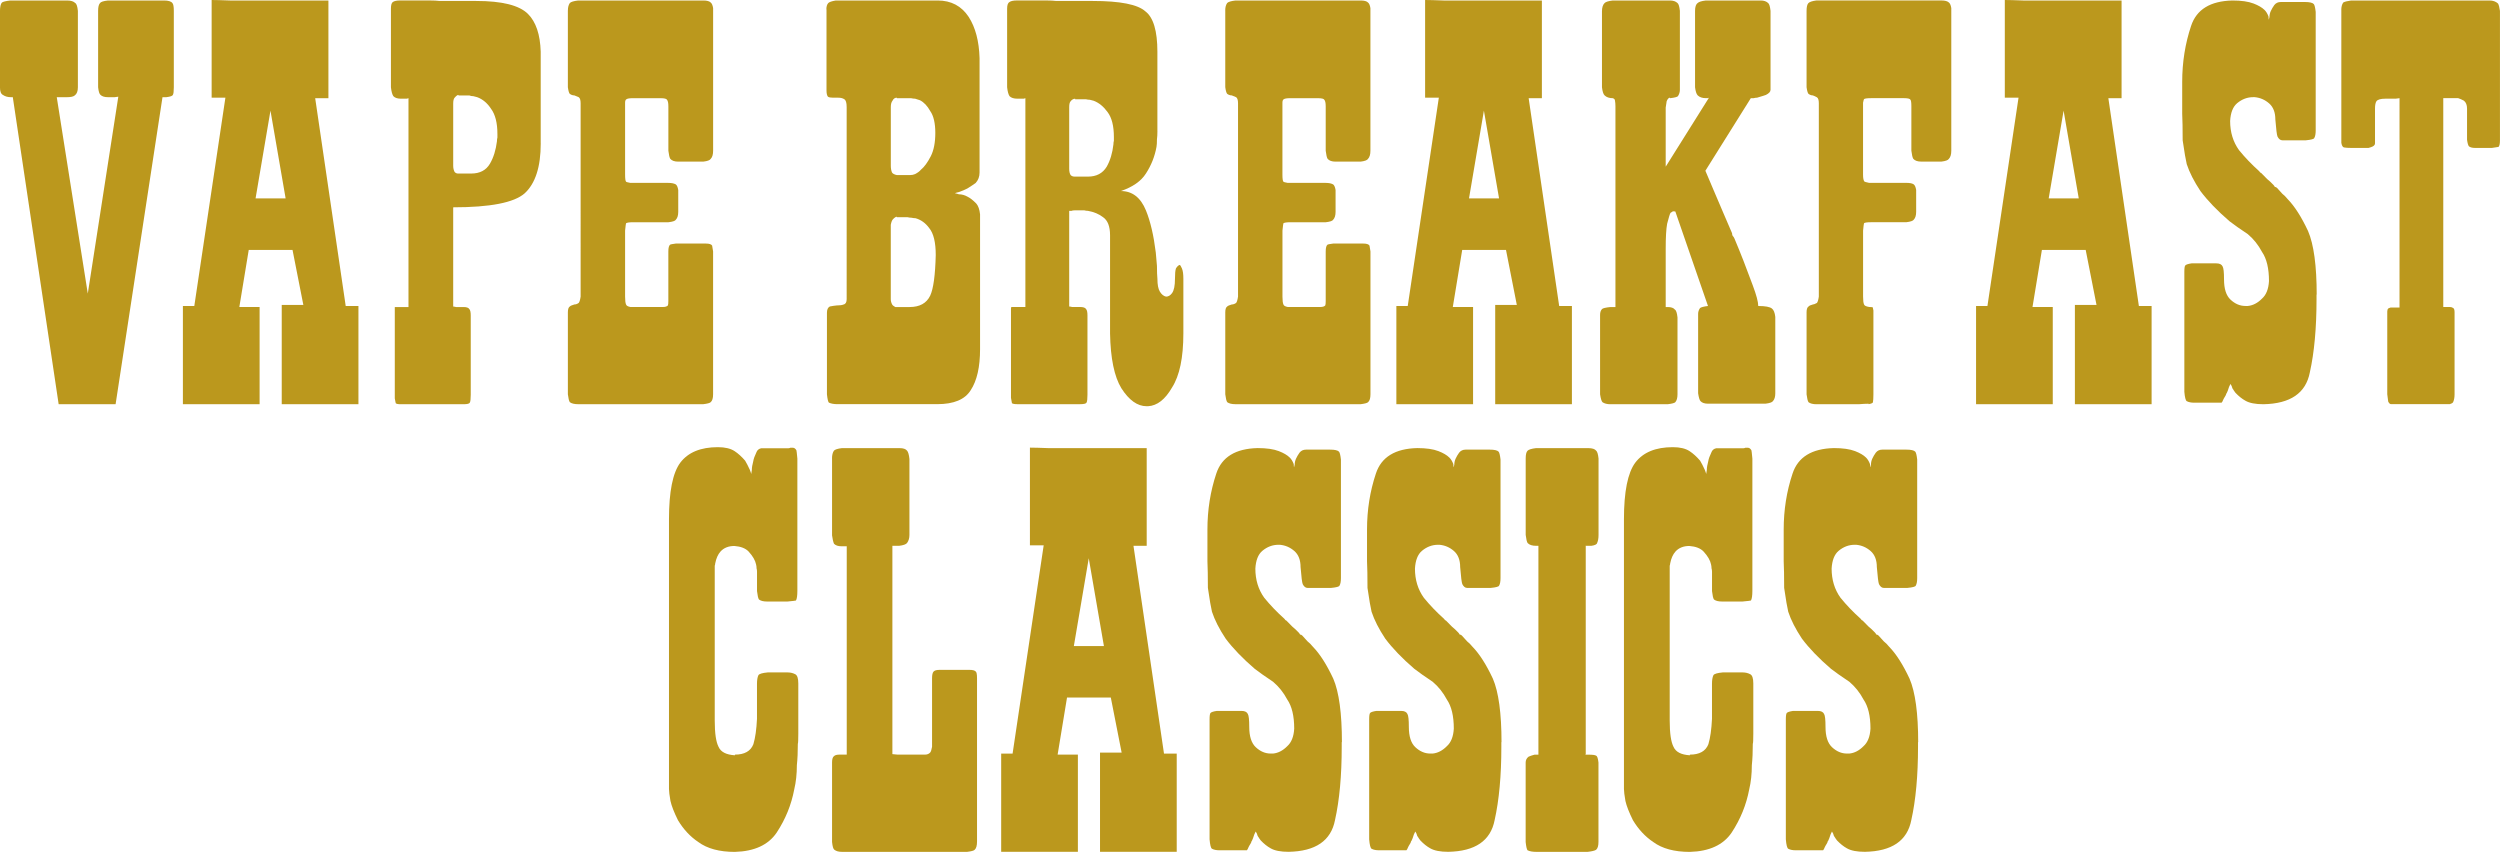
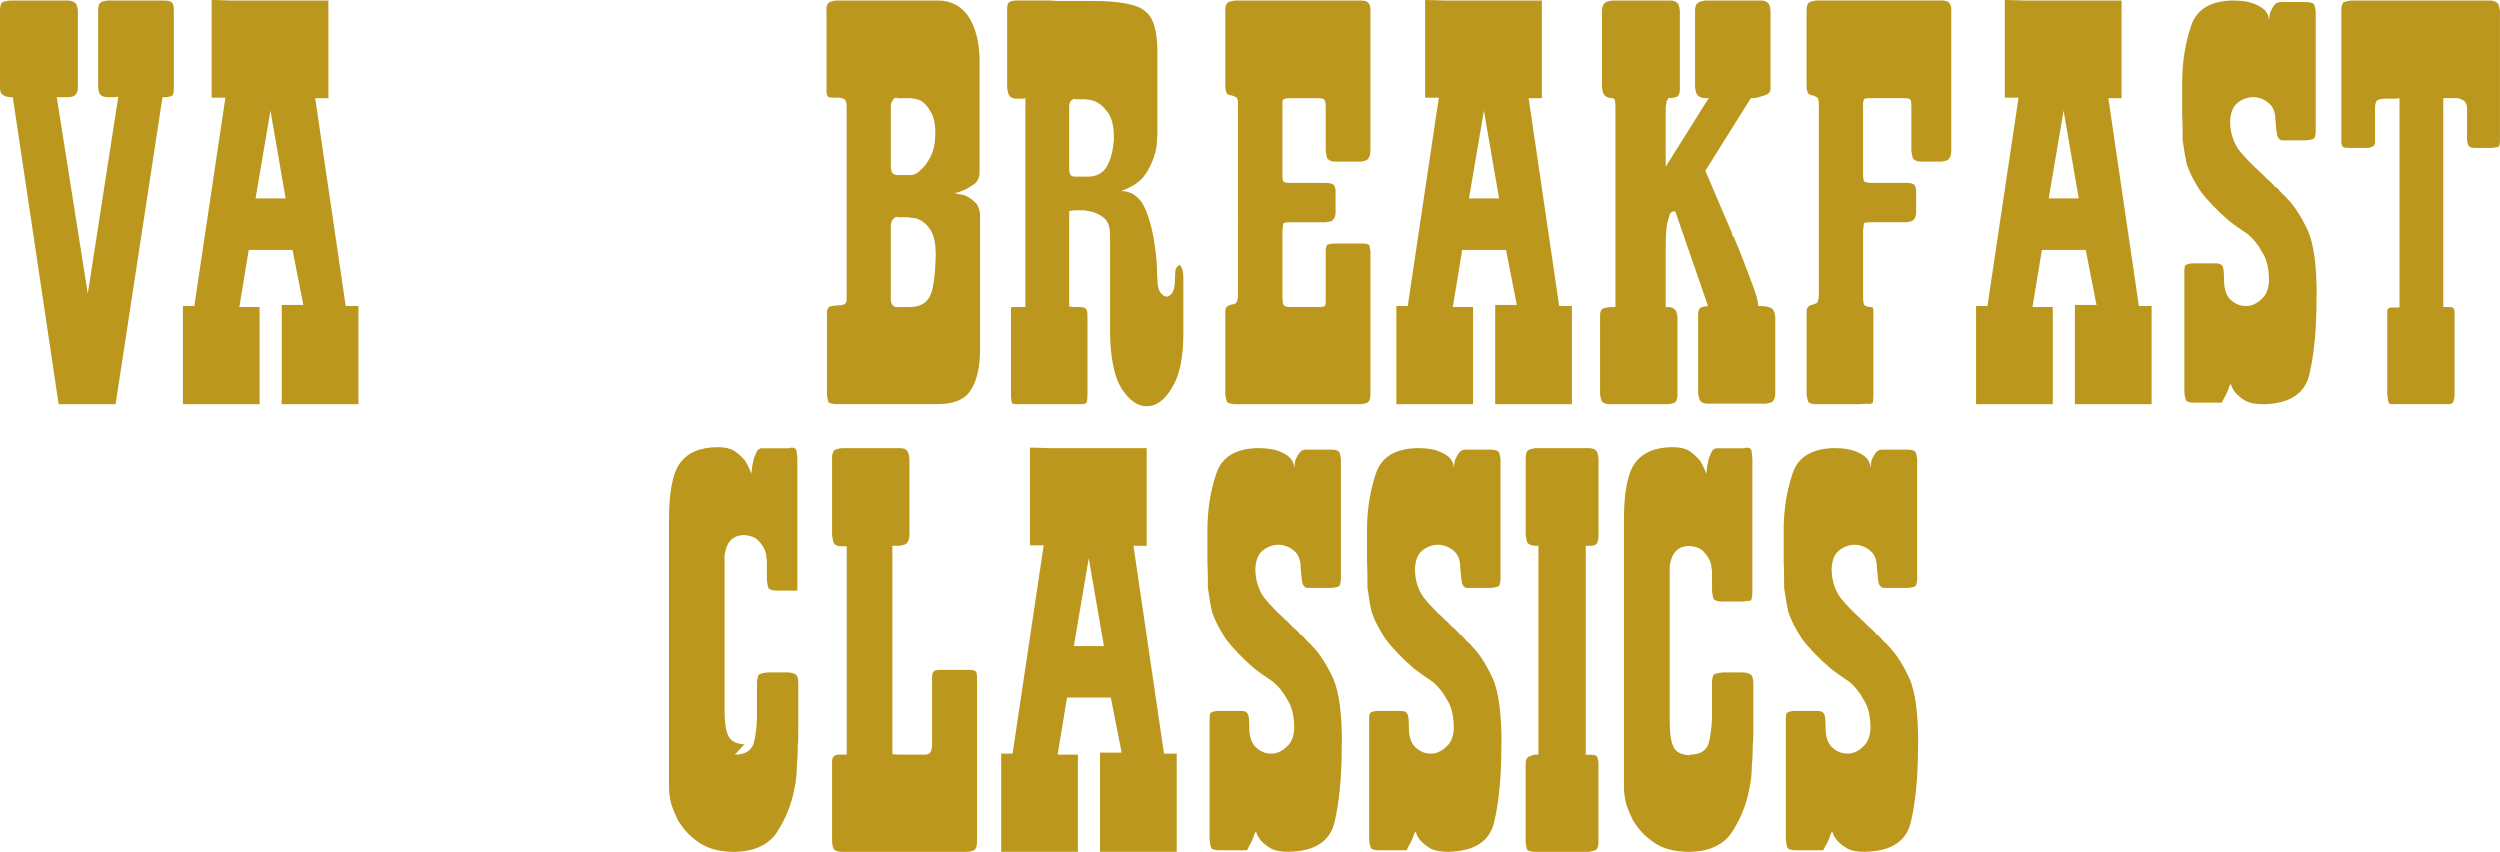
<svg xmlns="http://www.w3.org/2000/svg" id="Layer_1" viewBox="0 0 699.42 238.31">
  <defs>
    <style>.cls-1{fill:#bb981d;}</style>
  </defs>
  <path class="cls-1" d="M16.41,113.09L3.56,27.05v.14h.47-1.01c-.85,0-1.59-.21-2.22-.64-.54-.28-.81-.99-.81-2.13V3.19C0,1.92.18,1.09.54.71c.31-.24,1.1-.43,2.35-.57h15.87c1.08,0,1.84.24,2.29.71.36.19.61.92.74,2.2v21.37c0,1.09-.29,1.85-.87,2.27-.36.33-1.08.5-2.15.5h-2.89l8.68,54.95,8.54-55.09c-.18,0-.52.05-1.01.14h-1.88c-.94,0-1.64-.21-2.09-.64-.31-.24-.54-.95-.67-2.13V3.05c0-1.09.18-1.82.54-2.2.22-.33.96-.57,2.22-.71h15.67c1.21,0,1.99.24,2.35.71.27.28.4,1.02.4,2.2v21.37c0,1.14-.09,1.85-.27,2.13-.09.28-.7.5-1.82.64h-1.35.27l-13.12,85.9h-15.94Z" />
  <path class="cls-1" d="M54.36,85.61l8.7-58.28h-3.85V0c1.12,0,2.83.05,5.13.14h27.54v27.33h-3.7l8.54,58.14h3.56v27.47h-21.46v-27.76h6.05l-3.03-15.4h-12.25l-2.63,15.97h5.67v27.19h-21.46v-27.47h3.17ZM79.91,55.51l-4.24-24.56-4.17,24.56h8.41Z" />
-   <path class="cls-1" d="M151.28,40.11c0,6.58-1.5,11.24-4.51,13.99-2.96,2.6-9.62,3.9-19.98,3.9v27.76c.18,0,.45.05.81.14h2.09c.85,0,1.39.19,1.61.57.27.28.4.88.4,1.77v22.22c0,1.18-.09,1.92-.27,2.2-.13.28-.72.43-1.75.43h-17.54c-.77,0-1.24-.09-1.42-.28,0,.05-.09-.4-.27-1.35v-25.56h3.83V27.47c-.09,0-.23.05-.4.14h-1.75c-.94,0-1.64-.24-2.09-.71-.31-.47-.54-1.3-.67-2.48V2.41c0-.99.18-1.61.54-1.85.4-.28,1.08-.43,2.02-.43h8.3c1.12,0,2.05.05,2.77.14h10.23c7.22,0,12.05,1.21,14.47,3.62,2.24,2.23,3.43,5.75,3.57,10.58v25.77-.14ZM128.27,26.55c-.27,0-.63.26-1.08.78-.27.28-.4.85-.4,1.7v17.32c0,.66.13,1.25.4,1.77.27.28.58.43.94.43h3.7c2.42,0,4.17-.92,5.25-2.77.99-1.7,1.64-3.79,1.95-6.25,0-.38.04-.73.13-1.06v-.99c0-3.12-.61-5.49-1.82-7.1-1.03-1.56-2.31-2.63-3.83-3.19l-1.08-.28c-.4,0-.79-.07-1.14-.21h-3.03v-.14Z" />
-   <path class="cls-1" d="M158.88,2.91c0-.85.18-1.54.54-2.06.31-.33,1.1-.57,2.35-.71h34.98c1.03,0,1.73.19,2.09.57.31.24.54.76.67,1.56v39.9c0,1.04-.22,1.8-.67,2.27-.22.38-.92.64-2.09.78h-7c-1.03,0-1.77-.26-2.22-.78-.22-.33-.4-1.09-.54-2.27v-12.42c0-.95-.13-1.56-.4-1.85-.13-.28-.74-.43-1.82-.43h-7.74c-.9,0-1.48.1-1.75.28-.27.14-.4.47-.4.99v20.09c0,1.14.09,1.8.27,1.99.04.1.45.21,1.21.35h10.63c.9,0,1.59.14,2.09.43.31.24.54.76.67,1.56v6.11c0,.99-.22,1.73-.67,2.2-.18.33-.87.57-2.09.71h-9.96c-.99,0-1.61.1-1.88.28-.05.05-.13.73-.27,2.06v18.46c0,1.09.09,1.82.27,2.2.09.33.49.57,1.21.71h9.08c.67,0,1.14-.14,1.41-.43.09-.19.13-.59.13-1.21v-13.91c0-1.04.18-1.68.54-1.92.04-.05.56-.14,1.55-.28h8.41c.94,0,1.52.19,1.75.57l.27,1.63v39.97c0,1.09-.22,1.82-.67,2.2-.22.24-.92.43-2.09.57h-34.98c-1.08,0-1.86-.19-2.35-.57-.22-.33-.4-1.06-.54-2.2v-22.93c0-.85.18-1.4.54-1.63.18-.19.61-.38,1.28-.57.4,0,.81-.14,1.21-.43.22-.24.4-.83.54-1.77V28.89c0-.9-.18-1.47-.54-1.7-.09-.05-.49-.21-1.21-.5-.45,0-.87-.14-1.28-.43-.22-.24-.4-.85-.54-1.85V2.91Z" />
  <path class="cls-1" d="M231.19,2.63c0-.8.18-1.4.54-1.78.27-.28.96-.52,2.09-.71h28.52c3.77,0,6.66,1.54,8.68,4.61,1.88,2.93,2.89,6.77,3.03,11.5v32.02c0,1.14-.36,2.11-1.08,2.91-.58.43-1.37.95-2.35,1.56-.63.33-1.41.66-2.35.99-.67.14-1.03.26-1.08.35.18,0,.54.1,1.08.28.85,0,1.68.24,2.49.71.67.33,1.46.95,2.35,1.85.58.66.94,1.68,1.08,3.05v37.7c0,5.02-.87,8.85-2.62,11.5-1.61,2.6-4.73,3.9-9.35,3.9h-27.98c-.94,0-1.73-.14-2.35-.43-.22-.24-.4-1.02-.54-2.34v-22.79c0-.9.27-1.49.81-1.77.45-.09.8-.15,1.04-.18.25-.02.55-.06.91-.11h.13c.76,0,1.37-.09,1.82-.28.54-.14.81-.64.81-1.49V29.96c0-1.23-.23-1.96-.67-2.2-.4-.28-.96-.43-1.68-.43h-1.48c-.67,0-1.14-.09-1.41-.28-.27-.33-.4-.92-.4-1.77V2.63ZM250.9,27.33c-.54,0-.94.28-1.21.85-.31.38-.47.97-.47,1.77v16.4c0,.76.11,1.4.34,1.92.22.33.67.57,1.35.71h3.7c.49,0,.96-.09,1.41-.28.72-.38,1.26-.78,1.61-1.21.94-.76,1.86-2.01,2.76-3.76.85-1.66,1.28-3.83,1.28-6.53s-.47-4.78-1.41-6.11c-.81-1.47-1.77-2.48-2.89-3.05-.54-.19-.99-.33-1.35-.43-.36,0-.74-.05-1.14-.14h-3.97v-.14ZM250.9,60.63c-.27,0-.63.24-1.08.71-.27.28-.47.81-.61,1.56v20.8c0,.57.16,1.11.47,1.63.18.19.45.38.81.57h3.97c2.83,0,4.75-1.06,5.78-3.19.9-1.94,1.41-5.73,1.55-11.36,0-3.55-.61-6.06-1.82-7.53-1.03-1.42-2.31-2.34-3.83-2.77-.36,0-.74-.05-1.14-.14-.36,0-.72-.05-1.08-.14h-3.03v-.14Z" />
  <path class="cls-1" d="M323.81,36.63c0,.95-.04,1.73-.13,2.34,0,.95-.04,1.66-.13,2.13-.49,2.7-1.48,5.18-2.96,7.45-1.35,2.13-3.68,3.76-7,4.9,3.18,0,5.52,1.8,7,5.4,1.26,3.08,2.17,7,2.76,11.78,0,.1.04.58.13,1.46.09.88.16,1.64.2,2.31,0,1.56.04,2.77.13,3.62,0,1.61.22,2.79.67,3.55.49.81,1.08,1.28,1.75,1.42.63,0,1.19-.33,1.68-.99.54-.76.81-2.08.81-3.98,0-1.42.09-2.39.27-2.91.31-.52.65-.85,1.01-.99.18,0,.4.33.67.99.27.62.4,1.59.4,2.91v15.26c0,6.77-1.05,11.81-3.16,15.12-1.93,3.36-4.17,5.11-6.73,5.25h-.4c-2.56,0-4.91-1.68-7.06-5.04-1.97-3.22-3.03-8.33-3.16-15.33v-27.47c0-2.46-.65-4.14-1.95-5.04-1.17-.9-2.58-1.49-4.24-1.78-.36,0-.7-.05-1.01-.14h-2.69c-.4,0-.7.05-.87.14h-.67v26.76c.18,0,.45.05.81.14h2.22c.9,0,1.46.19,1.68.57.27.28.4.88.4,1.77v22.22c0,1.18-.09,1.92-.27,2.2-.13.28-.74.43-1.82.43h-17.49c-.81,0-1.32-.09-1.55-.28,0-.05-.09-.54-.27-1.49v-24.99c0-.19.04-.33.13-.43h3.9V27.47c-.09,0-.22.05-.4.14h-1.82c-1.03,0-1.77-.24-2.22-.71-.31-.47-.54-1.3-.67-2.48V2.41c0-.99.22-1.61.67-1.85.4-.28,1.1-.43,2.09-.43h8.27c1.08,0,1.99.05,2.76.14h10.16c7.67,0,12.58.97,14.73,2.91,2.24,1.7,3.36,5.47,3.36,11.29v22.29-.14ZM300.81,27.62c-.49,0-.92.24-1.28.71-.27.28-.4.83-.4,1.63v17.25c0,.76.13,1.35.4,1.77.27.28.65.43,1.14.43h3.7c2.38,0,4.12-.92,5.25-2.77.99-1.75,1.61-3.83,1.88-6.25,0-.38.04-.71.13-.99v-1.06c0-3.08-.58-5.4-1.75-6.96-1.12-1.56-2.42-2.63-3.9-3.19l-1.08-.28c-.36,0-.72-.05-1.08-.14h-3.03v-.14Z" />
  <path class="cls-1" d="M342.78,2.91c0-.85.18-1.54.54-2.06.31-.33,1.1-.57,2.35-.71h34.98c1.03,0,1.73.19,2.08.57.31.24.54.76.67,1.56v39.9c0,1.04-.22,1.8-.67,2.27-.22.38-.92.64-2.08.78h-7c-1.03,0-1.77-.26-2.22-.78-.22-.33-.4-1.09-.54-2.27v-12.42c0-.95-.13-1.56-.4-1.85-.13-.28-.74-.43-1.82-.43h-7.74c-.9,0-1.48.1-1.75.28-.27.14-.4.47-.4.99v20.09c0,1.14.09,1.8.27,1.99.04.1.45.21,1.21.35h10.63c.9,0,1.59.14,2.09.43.31.24.54.76.67,1.56v6.11c0,.99-.22,1.73-.67,2.2-.18.33-.87.57-2.09.71h-9.95c-.99,0-1.61.1-1.88.28-.05.05-.13.73-.27,2.06v18.46c0,1.09.09,1.82.27,2.2.09.33.49.57,1.21.71h9.08c.67,0,1.14-.14,1.41-.43.09-.19.13-.59.13-1.21v-13.91c0-1.04.18-1.68.54-1.92.04-.05.56-.14,1.55-.28h8.41c.94,0,1.52.19,1.75.57l.27,1.63v39.97c0,1.09-.22,1.82-.67,2.2-.22.24-.92.43-2.08.57h-34.98c-1.08,0-1.86-.19-2.35-.57-.22-.33-.4-1.06-.54-2.2v-22.93c0-.85.18-1.4.54-1.63.18-.19.61-.38,1.28-.57.4,0,.81-.14,1.21-.43.22-.24.4-.83.54-1.77V28.89c0-.9-.18-1.47-.54-1.7-.09-.05-.49-.21-1.21-.5-.45,0-.87-.14-1.28-.43-.22-.24-.4-.85-.54-1.85V2.91Z" />
  <path class="cls-1" d="M393.84,85.61l8.7-58.28h-3.84V0c1.12,0,2.83.05,5.13.14h27.54v27.33h-3.7l8.54,58.14h3.56v27.47h-21.46v-27.76h6.05l-3.03-15.4h-12.25l-2.63,15.97h5.67v27.19h-21.46v-27.47h3.17ZM419.39,55.51l-4.24-24.56-4.17,24.56h8.41Z" />
  <path class="cls-1" d="M467.22,27.33c-.36,0-.67.33-.94.99-.05.28-.08.51-.1.67-.02.17-.08.53-.17,1.1v16.54l12.11-19.31-.27.14h-.6c-.99,0-1.75-.26-2.29-.78-.36-.38-.6-1.14-.74-2.27V3.05c0-1.14.25-1.87.74-2.2.31-.33,1.08-.57,2.29-.71h15.34c.9,0,1.59.24,2.08.71.31.24.54.97.67,2.2v22.08c0,.52-.43.99-1.28,1.42-.22.1-1.05.35-2.49.78-.36,0-.67.05-.94.14h-.81l-12.71,20.3,2.35,5.54c.94,2.18,1.8,4.2,2.59,6.07.78,1.87,1.62,3.82,2.52,5.86,0,.38.09.66.27.85.09.1.16.18.2.25.04.07.11.2.2.39,1.66,3.93,3.36,8.28,5.11,13.06,1.03,2.74,1.55,4.69,1.55,5.82,1.97,0,3.25.24,3.83.71.49.38.81,1.16.94,2.34v21.37c0,.99-.22,1.73-.67,2.2-.22.33-.92.57-2.09.71h-16.08c-.94,0-1.64-.24-2.08-.71-.27-.28-.49-1.02-.67-2.2v-22.22c0-.57.18-1.11.54-1.63.31-.24,1.05-.43,2.22-.57l-9.15-26.48-.13.14v-.14h-.54s-.27.14-.67.43c-.18.28-.49,1.3-.94,3.05-.27,1.47-.4,3.81-.4,7.03v16.26h-.2.74c.99,0,1.66.24,2.02.71.36.19.6.92.74,2.2v21.51c0,.99-.2,1.73-.61,2.2-.22.24-.94.43-2.15.57h-16.01c-.94,0-1.68-.19-2.22-.57-.27-.28-.49-1.02-.67-2.2v-22.22c0-.71.18-1.25.54-1.63.22-.24,1.01-.43,2.35-.57h1.41V29.74c0-.66-.05-1.18-.13-1.56,0-.33-.2-.57-.61-.71-.99,0-1.75-.26-2.29-.78-.36-.33-.6-1.09-.74-2.27V3.19c0-1.09.25-1.87.74-2.34.31-.33,1.08-.57,2.29-.71h16.01c.9,0,1.59.24,2.09.71.31.24.54.97.67,2.2v22.08c0,.62-.18,1.21-.54,1.77-.22.24-.96.43-2.22.57v-.14Z" />
  <path class="cls-1" d="M522.78,112.95c-.76,0-1.68.05-2.76.14h-11.84c-.99,0-1.73-.19-2.22-.57-.22-.33-.4-1.06-.54-2.2v-22.93c0-.85.18-1.4.54-1.63.22-.24.63-.43,1.21-.57.22,0,.6-.14,1.14-.43.22-.24.4-.83.54-1.77V28.89c0-.9-.18-1.46-.54-1.67-.36-.21-.74-.39-1.14-.53-.4,0-.81-.14-1.21-.43-.22-.24-.4-.85-.54-1.85V3.05c0-1.09.17-1.81.5-2.17.34-.35,1.09-.6,2.25-.75h34.98c.99,0,1.68.19,2.09.57.31.24.54.76.67,1.56v39.9c0,1.04-.22,1.8-.67,2.27-.23.38-.92.64-2.09.78h-5.65c-1.03,0-1.77-.26-2.22-.78-.22-.33-.4-1.09-.54-2.27v-12.42c0-1.04-.09-1.66-.27-1.85-.13-.28-.74-.43-1.82-.43h-9.08c-1.21,0-1.91.1-2.08.28-.05.05-.14.38-.27.99v20.09c0,1.04.13,1.7.4,1.99.04.05.47.17,1.28.35h10.43c.99,0,1.68.14,2.08.43.31.24.54.76.67,1.56v6.11c0,.99-.22,1.73-.67,2.2-.22.33-.92.57-2.08.71h-9.75c-1.21,0-1.91.1-2.08.28-.05.05-.14.73-.27,2.06v18.46c0,1.09.09,1.82.27,2.2.09.33.56.57,1.41.71.54,0,.9.05,1.08.14-.05,0,0,.28.13.85v23.43c0,1.09-.05,1.82-.13,2.2,0,.24-.4.43-1.21.57v-.14Z" />
  <path class="cls-1" d="M556.02,85.61l8.7-58.28h-3.84V0c1.12,0,2.83.05,5.13.14h27.54v27.33h-3.7l8.54,58.14h3.56v27.47h-21.46v-27.76h6.05l-3.03-15.4h-12.25l-2.63,15.97h5.67v27.19h-21.46v-27.47h3.17ZM581.57,55.51l-4.24-24.56-4.17,24.56h8.41Z" />
  <path class="cls-1" d="M648.09,82.42v1.28c0,8.09-.63,14.93-1.88,20.52-1.12,5.77-5.45,8.73-12.98,8.87-2.24,0-3.92-.33-5.05-.99-.94-.52-1.86-1.25-2.76-2.2-.22-.28-.52-.71-.87-1.28-.09-.43-.27-.83-.54-1.21l-.4.85c-.22.76-.45,1.35-.67,1.78l-.14.14v.14c-.09.24-.21.47-.37.71-.16.24-.33.54-.5.92-.09.28-.22.52-.4.71h-7.67c-.85,0-1.55-.14-2.08-.43-.31-.19-.54-1.06-.67-2.63v-33.58c0-.99.09-1.59.27-1.77.22-.24.81-.43,1.75-.57h6.93c.9,0,1.48.28,1.75.85.27.43.4,1.63.4,3.62,0,2.65.6,4.54,1.82,5.68,1.26,1.18,2.65,1.77,4.17,1.77h.67c1.43-.14,2.76-.83,3.97-2.06,1.17-1.04,1.82-2.67,1.95-4.9,0-3.55-.65-6.27-1.95-8.16-1.03-1.94-2.35-3.6-3.97-4.97-.45-.33-.93-.66-1.45-.99-.52-.33-1-.66-1.45-.99-1.44-1.04-2.18-1.59-2.22-1.63-3.41-2.93-6.12-5.75-8.14-8.45-1.79-2.7-3.07-5.21-3.83-7.53-.27-1.09-.65-3.31-1.14-6.67,0-3.22-.04-5.7-.13-7.45v-8.87c0-5.49.83-10.72,2.49-15.69,1.52-4.59,5.38-6.96,11.57-7.1,2.47,0,4.44.28,5.92.85,1.35.52,2.35,1.11,3.03,1.77.45.43.83,1.04,1.14,1.85,0,.57.04.85.14.85-.05,0,0-.24.13-.71,0-.57.12-1.12.37-1.67.25-.54.57-1.1.98-1.67.45-.57,1.05-.85,1.82-.85h6.73c1.3,0,2.13.19,2.49.57.22.24.4.97.54,2.2v33.15c0,.99-.14,1.7-.4,2.13-.09.28-.87.5-2.35.64h-6.59c-.54,0-.99-.35-1.35-1.06-.18-.43-.38-2.01-.6-4.76,0-1.99-.58-3.49-1.75-4.51-1.17-1.02-2.51-1.6-4.04-1.74h-.4c-1.66,0-3.16.57-4.51,1.7-1.17.99-1.82,2.65-1.95,4.97,0,3.12.83,5.85,2.49,8.16,1.66,2.04,3.54,4,5.65,5.89l.27.35.27.14c.72.76,1.28,1.33,1.68,1.7.54.43,1.12.97,1.75,1.63.18.19.31.38.4.57.22,0,.43.1.61.28.54.57,1.03,1.11,1.48,1.63.45.33.96.85,1.55,1.56,1.93,1.99,3.81,4.95,5.65,8.87,1.61,3.74,2.42,9.7,2.42,17.89v-.14Z" />
  <path class="cls-1" d="M655.02,2.77c0-.85.18-1.54.54-2.06.4-.24,1.14-.43,2.22-.57h38.74c.94,0,1.73.28,2.35.85.22.38.4,1.06.54,2.06v36.2c0,.95-.13,1.56-.4,1.85l-1.82.28h-4.84c-.67,0-1.21-.14-1.61-.43-.22-.24-.4-.85-.54-1.85v-8.73c0-.99-.29-1.73-.87-2.2-.36-.19-.65-.33-.87-.43-.22-.09-.47-.19-.74-.28h-4.17v58.42h1.82c.36,0,.67.1.94.28.27.14.4.54.4,1.21v22.93c0,.9-.14,1.63-.4,2.2-.13.24-.45.43-.94.57h-16.41c-.31,0-.58-.24-.81-.71,0,.05-.09-.64-.27-2.06v-23.14c0-.38.09-.66.27-.85.04-.05.27-.14.67-.28h2.49V27.47c-.18,0-.54.05-1.08.14h-2.89c-1.3,0-2.13.24-2.49.71-.27.43-.4,1.11-.4,2.06v9.73c0,.33-.2.62-.61.85-.27.14-.67.28-1.21.43h-4.71c-.99,0-1.7-.05-2.15-.14-.36-.09-.61-.52-.74-1.28V2.77Z" />
-   <path class="cls-1" d="M205.59,211.12c2.69,0,4.42-.97,5.18-2.91.54-1.8.87-4.16,1.01-7.1v-9.8c0-1.04.13-1.85.4-2.41.22-.38,1.1-.64,2.62-.78h5.52c.81,0,1.52.17,2.15.5.58.28.87,1.14.87,2.56v14.13c0,1.75-.05,2.67-.13,2.77,0,2.32-.09,4.31-.27,5.96,0,2.51-.25,4.78-.74,6.82-.81,4.31-2.45,8.33-4.91,12.07-2.33,3.45-6.24,5.25-11.71,5.4-4.31,0-7.72-.92-10.23-2.77-2.25-1.51-4.15-3.55-5.68-6.1-1.08-2.18-1.78-3.98-2.1-5.4-.27-1.56-.41-2.67-.41-3.34v-75.46c0-7.71,1.05-12.99,3.17-15.83,2.2-2.89,5.7-4.33,10.51-4.33,2.02,0,3.59.38,4.72,1.14.94.62,1.91,1.49,2.9,2.63.4.66.85,1.54,1.35,2.63.27.71.4,1.09.4,1.14-.05,0,0-.38.13-1.14,0-.66.13-1.49.4-2.48.09-.61.38-1.44.88-2.48.22-.61.67-.99,1.35-1.14h7.62c.18,0,.36-.05.54-.14h.67c.4,0,.74.24,1.01.71.04.05.13.83.27,2.34v36.92c0,1.42-.13,2.34-.4,2.77-.09.05-.87.14-2.35.28h-5.78c-.99,0-1.73-.19-2.22-.57-.22-.33-.4-1.11-.54-2.34v-5.4c0-.38-.04-.71-.13-.99,0-.38-.04-.73-.13-1.06-.23-1.14-.92-2.34-2.09-3.62-.85-.9-2.18-1.42-3.97-1.56-1.66,0-2.96.52-3.9,1.56-.72.81-1.21,1.92-1.48,3.34,0,.19-.04.4-.13.64v43.3c0,3.55.36,6.01,1.08,7.38.63,1.42,2.15,2.2,4.57,2.34v-.14Z" />
+   <path class="cls-1" d="M205.59,211.12c2.69,0,4.42-.97,5.18-2.91.54-1.8.87-4.16,1.01-7.1v-9.8c0-1.04.13-1.85.4-2.41.22-.38,1.1-.64,2.62-.78h5.52c.81,0,1.52.17,2.15.5.58.28.87,1.14.87,2.56v14.13c0,1.75-.05,2.67-.13,2.77,0,2.32-.09,4.31-.27,5.96,0,2.51-.25,4.78-.74,6.82-.81,4.31-2.45,8.33-4.91,12.07-2.33,3.45-6.24,5.25-11.71,5.4-4.31,0-7.72-.92-10.23-2.77-2.25-1.51-4.15-3.55-5.68-6.1-1.08-2.18-1.78-3.98-2.1-5.4-.27-1.56-.41-2.67-.41-3.34v-75.46c0-7.71,1.05-12.99,3.17-15.83,2.2-2.89,5.7-4.33,10.51-4.33,2.02,0,3.59.38,4.72,1.14.94.62,1.91,1.49,2.9,2.63.4.66.85,1.54,1.35,2.63.27.71.4,1.09.4,1.14-.05,0,0-.38.13-1.14,0-.66.13-1.49.4-2.48.09-.61.38-1.44.88-2.48.22-.61.67-.99,1.35-1.14h7.62c.18,0,.36-.05.54-.14h.67c.4,0,.74.24,1.01.71.04.05.13.83.27,2.34v36.92h-5.78c-.99,0-1.73-.19-2.22-.57-.22-.33-.4-1.11-.54-2.34v-5.4c0-.38-.04-.71-.13-.99,0-.38-.04-.73-.13-1.06-.23-1.14-.92-2.34-2.09-3.62-.85-.9-2.18-1.42-3.97-1.56-1.66,0-2.96.52-3.9,1.56-.72.81-1.21,1.92-1.48,3.34,0,.19-.04.4-.13.64v43.3c0,3.55.36,6.01,1.08,7.38.63,1.42,2.15,2.2,4.57,2.34v-.14Z" />
  <path class="cls-1" d="M232.77,128.28c0-.95.18-1.68.54-2.2.31-.33,1.06-.57,2.23-.71h16.13c1.03,0,1.73.24,2.09.71.31.33.54,1.11.67,2.34v21.23c0,.9-.22,1.66-.67,2.27-.31.38-1.05.64-2.22.78h-1.88v58.28c.27,0,.76.05,1.48.14h7.6c.63,0,1.12-.19,1.48-.57.22-.24.4-.78.54-1.63v-19.17c0-.95.14-1.57.44-1.88.29-.31.84-.46,1.65-.46h8.41c.85,0,1.41.14,1.68.43.27.14.4.78.4,1.92v45.65c0,1.18-.22,1.96-.67,2.34-.22.24-.92.43-2.09.57h-35.04c-.9,0-1.59-.19-2.09-.57-.32-.19-.54-.92-.67-2.2v-22.22c0-.95.18-1.54.54-1.78.27-.28.76-.43,1.48-.43h2.09v-58.43.14h-1.48c-.94,0-1.64-.24-2.09-.71-.22-.52-.4-1.3-.54-2.34v-21.51Z" />
  <path class="cls-1" d="M283.29,210.84l8.7-58.28h-3.85v-27.33c1.12,0,2.83.05,5.13.14h27.54v27.33h-3.7l8.54,58.14h3.56v27.47h-21.46v-27.76h6.05l-3.03-15.4h-12.25l-2.63,15.97h5.67v27.19h-21.46v-27.47h3.17ZM308.84,180.74l-4.24-24.56-4.17,24.56h8.41Z" />
  <path class="cls-1" d="M375.37,207.64v1.28c0,8.09-.63,14.93-1.88,20.52-1.12,5.78-5.45,8.73-12.98,8.87-2.24,0-3.92-.33-5.04-.99-.94-.52-1.86-1.25-2.76-2.2-.22-.28-.52-.71-.87-1.28-.09-.43-.27-.83-.54-1.21l-.4.85c-.23.76-.45,1.35-.67,1.78l-.13.14v.14c-.09.24-.21.47-.37.71-.16.24-.33.54-.5.92-.09.28-.22.52-.4.71h-7.67c-.85,0-1.55-.14-2.09-.43-.31-.19-.54-1.06-.67-2.63v-33.58c0-.99.09-1.59.27-1.78.22-.24.81-.43,1.75-.57h6.93c.9,0,1.48.28,1.75.85.27.43.4,1.63.4,3.62,0,2.65.61,4.54,1.82,5.68,1.26,1.18,2.65,1.78,4.17,1.78h.67c1.43-.14,2.76-.83,3.97-2.06,1.17-1.04,1.82-2.67,1.95-4.9,0-3.55-.65-6.27-1.95-8.16-1.03-1.94-2.35-3.6-3.97-4.97-.45-.33-.93-.66-1.45-.99-.52-.33-1-.66-1.45-.99-1.44-1.04-2.18-1.58-2.22-1.63-3.41-2.93-6.12-5.75-8.14-8.45-1.79-2.7-3.07-5.21-3.83-7.53-.27-1.09-.65-3.31-1.14-6.67,0-3.22-.05-5.7-.13-7.45v-8.87c0-5.49.83-10.72,2.49-15.69,1.52-4.59,5.38-6.96,11.57-7.1,2.47,0,4.44.28,5.92.85,1.35.52,2.35,1.11,3.03,1.78.45.43.83,1.04,1.14,1.85,0,.57.04.85.13.85-.04,0,0-.24.14-.71,0-.57.12-1.12.37-1.67.25-.54.57-1.1.98-1.67.45-.57,1.05-.85,1.82-.85h6.73c1.3,0,2.13.19,2.49.57.22.24.4.97.54,2.2v33.15c0,.99-.14,1.7-.4,2.13-.09.28-.87.5-2.35.64h-6.59c-.54,0-.99-.35-1.35-1.06-.18-.43-.38-2.01-.6-4.76,0-1.99-.58-3.49-1.75-4.51-1.17-1.02-2.51-1.6-4.04-1.74h-.4c-1.66,0-3.16.57-4.51,1.7-1.17.99-1.82,2.65-1.95,4.97,0,3.12.83,5.85,2.49,8.16,1.66,2.04,3.54,4,5.65,5.89l.27.35.27.14c.72.76,1.28,1.33,1.68,1.7.54.43,1.12.97,1.75,1.63.18.19.31.38.4.57.22,0,.43.1.61.28.54.57,1.03,1.11,1.48,1.63.45.33.96.85,1.55,1.56,1.93,1.99,3.81,4.95,5.65,8.87,1.61,3.74,2.42,9.7,2.42,17.89v-.14Z" />
  <path class="cls-1" d="M420.03,207.64v1.28c0,8.09-.63,14.93-1.88,20.52-1.12,5.78-5.45,8.73-12.98,8.87-2.24,0-3.92-.33-5.05-.99-.94-.52-1.86-1.25-2.76-2.2-.22-.28-.52-.71-.87-1.28-.09-.43-.27-.83-.54-1.21l-.4.85c-.22.76-.45,1.35-.67,1.78l-.14.14v.14c-.09.24-.21.47-.37.71-.16.24-.33.54-.5.92-.09.28-.22.52-.4.71h-7.67c-.85,0-1.55-.14-2.08-.43-.31-.19-.54-1.06-.67-2.63v-33.58c0-.99.09-1.59.27-1.78.22-.24.81-.43,1.75-.57h6.93c.9,0,1.48.28,1.75.85.27.43.4,1.63.4,3.62,0,2.65.6,4.54,1.82,5.68,1.26,1.18,2.65,1.78,4.17,1.78h.67c1.43-.14,2.76-.83,3.97-2.06,1.17-1.04,1.82-2.67,1.95-4.9,0-3.55-.65-6.27-1.95-8.16-1.03-1.94-2.35-3.6-3.97-4.97-.45-.33-.93-.66-1.45-.99-.52-.33-1-.66-1.45-.99-1.44-1.04-2.18-1.58-2.22-1.63-3.41-2.93-6.12-5.75-8.14-8.45-1.79-2.7-3.07-5.21-3.83-7.53-.27-1.09-.65-3.31-1.14-6.67,0-3.22-.04-5.7-.13-7.45v-8.87c0-5.49.83-10.72,2.49-15.69,1.52-4.59,5.38-6.96,11.57-7.1,2.47,0,4.44.28,5.92.85,1.35.52,2.35,1.11,3.03,1.78.45.43.83,1.04,1.14,1.85,0,.57.04.85.14.85-.05,0,0-.24.13-.71,0-.57.12-1.12.37-1.67.25-.54.57-1.1.98-1.67.45-.57,1.05-.85,1.82-.85h6.73c1.3,0,2.13.19,2.49.57.22.24.4.97.54,2.2v33.15c0,.99-.14,1.7-.4,2.13-.09.28-.87.5-2.35.64h-6.59c-.54,0-.99-.35-1.35-1.06-.18-.43-.38-2.01-.6-4.76,0-1.99-.58-3.49-1.75-4.51-1.17-1.02-2.51-1.6-4.04-1.74h-.4c-1.66,0-3.16.57-4.51,1.7-1.17.99-1.82,2.65-1.95,4.97,0,3.12.83,5.85,2.49,8.16,1.66,2.04,3.54,4,5.65,5.89l.27.35.27.14c.72.76,1.28,1.33,1.68,1.7.54.43,1.12.97,1.75,1.63.18.19.31.38.4.57.22,0,.43.1.61.28.54.57,1.03,1.11,1.48,1.63.45.33.96.85,1.55,1.56,1.93,1.99,3.81,4.95,5.65,8.87,1.61,3.74,2.42,9.7,2.42,17.89v-.14Z" />
  <path class="cls-1" d="M443.64,152.56v58.43l-.14.14h-.27,1.08c1.21,0,1.95.09,2.22.28.31.1.54.73.67,1.92v22.22c0,1.09-.22,1.82-.67,2.2-.36.24-1.14.43-2.35.57h-14.46c-.94,0-1.73-.14-2.35-.43-.22-.24-.4-1.02-.54-2.34v-22.22c0-.66.27-1.21.81-1.63.4-.19.96-.38,1.68-.57h1.08v-58.57.14h.61-1.28c-1.08,0-1.86-.26-2.35-.78-.22-.33-.4-1.09-.54-2.27v-21.37c0-1.09.17-1.81.5-2.16s1.13-.6,2.39-.75h14.6c1.12,0,1.86.24,2.22.71.31.24.54.97.67,2.2v21.37c0,.95-.13,1.7-.4,2.27-.09.38-.63.64-1.61.78h-1.55v-.14Z" />
  <path class="cls-1" d="M472.77,211.12c2.69,0,4.42-.97,5.18-2.91.54-1.8.87-4.16,1.01-7.1v-9.8c0-1.04.13-1.85.4-2.41.22-.38,1.1-.64,2.62-.78h5.52c.81,0,1.52.17,2.15.5.58.28.87,1.14.87,2.56v14.13c0,1.75-.05,2.67-.14,2.77,0,2.32-.09,4.31-.27,5.96,0,2.51-.25,4.78-.74,6.82-.81,4.31-2.45,8.33-4.91,12.07-2.33,3.45-6.24,5.25-11.71,5.4-4.31,0-7.72-.92-10.23-2.77-2.25-1.51-4.15-3.55-5.68-6.1-1.08-2.18-1.78-3.98-2.1-5.4-.27-1.56-.41-2.67-.41-3.34v-75.46c0-7.71,1.06-12.99,3.17-15.83,2.2-2.89,5.7-4.33,10.51-4.33,2.02,0,3.59.38,4.72,1.14.94.62,1.91,1.49,2.9,2.63.4.66.85,1.54,1.35,2.63.27.71.4,1.09.4,1.14-.05,0,0-.38.13-1.14,0-.66.14-1.49.41-2.48.09-.61.38-1.44.88-2.48.22-.61.67-.99,1.35-1.14h7.62c.18,0,.36-.05.54-.14h.67c.4,0,.74.24,1.01.71.04.05.13.83.27,2.34v36.92c0,1.42-.14,2.34-.4,2.77-.09.05-.87.14-2.35.28h-5.78c-.99,0-1.73-.19-2.22-.57-.23-.33-.4-1.11-.54-2.34v-5.4c0-.38-.05-.71-.14-.99,0-.38-.05-.73-.13-1.06-.22-1.14-.92-2.34-2.09-3.62-.85-.9-2.18-1.42-3.97-1.56-1.66,0-2.96.52-3.9,1.56-.72.81-1.21,1.92-1.48,3.34,0,.19-.05.4-.13.64v43.3c0,3.55.36,6.01,1.08,7.38.63,1.42,2.15,2.2,4.57,2.34v-.14Z" />
  <path class="cls-1" d="M536.6,207.64v1.28c0,8.09-.63,14.93-1.88,20.52-1.12,5.78-5.45,8.73-12.98,8.87-2.24,0-3.92-.33-5.05-.99-.94-.52-1.86-1.25-2.76-2.2-.22-.28-.52-.71-.87-1.28-.09-.43-.27-.83-.54-1.21l-.4.85c-.22.76-.45,1.35-.67,1.78l-.14.14v.14c-.09.24-.21.47-.37.71-.16.24-.33.54-.5.92-.09.28-.22.52-.4.71h-7.67c-.85,0-1.55-.14-2.08-.43-.31-.19-.54-1.06-.67-2.63v-33.58c0-.99.09-1.59.27-1.78.22-.24.81-.43,1.75-.57h6.93c.9,0,1.48.28,1.75.85.27.43.4,1.63.4,3.62,0,2.65.6,4.54,1.82,5.68,1.26,1.18,2.65,1.78,4.17,1.78h.67c1.43-.14,2.76-.83,3.97-2.06,1.17-1.04,1.82-2.67,1.95-4.9,0-3.55-.65-6.27-1.95-8.16-1.03-1.94-2.35-3.6-3.97-4.97-.45-.33-.93-.66-1.45-.99-.52-.33-1-.66-1.45-.99-1.44-1.04-2.18-1.58-2.22-1.63-3.41-2.93-6.12-5.75-8.14-8.45-1.79-2.7-3.07-5.21-3.83-7.53-.27-1.09-.65-3.31-1.14-6.67,0-3.22-.04-5.7-.13-7.45v-8.87c0-5.49.83-10.72,2.49-15.69,1.52-4.59,5.38-6.96,11.57-7.1,2.47,0,4.44.28,5.92.85,1.35.52,2.35,1.11,3.03,1.78.45.43.83,1.04,1.14,1.85,0,.57.04.85.14.85-.05,0,0-.24.13-.71,0-.57.12-1.12.37-1.67.25-.54.57-1.1.98-1.67.45-.57,1.05-.85,1.82-.85h6.73c1.3,0,2.13.19,2.49.57.22.24.4.97.54,2.2v33.15c0,.99-.14,1.7-.4,2.13-.09.28-.87.5-2.35.64h-6.59c-.54,0-.99-.35-1.35-1.06-.18-.43-.38-2.01-.6-4.76,0-1.99-.58-3.49-1.75-4.51-1.17-1.02-2.51-1.6-4.04-1.74h-.4c-1.66,0-3.16.57-4.51,1.7-1.17.99-1.82,2.65-1.95,4.97,0,3.12.83,5.85,2.49,8.16,1.66,2.04,3.54,4,5.65,5.89l.27.35.27.14c.72.76,1.28,1.33,1.68,1.7.54.43,1.12.97,1.75,1.63.18.19.31.38.4.57.22,0,.43.1.61.28.54.57,1.03,1.11,1.48,1.63.45.33.96.85,1.55,1.56,1.93,1.99,3.81,4.95,5.65,8.87,1.61,3.74,2.42,9.7,2.42,17.89v-.14Z" />
</svg>